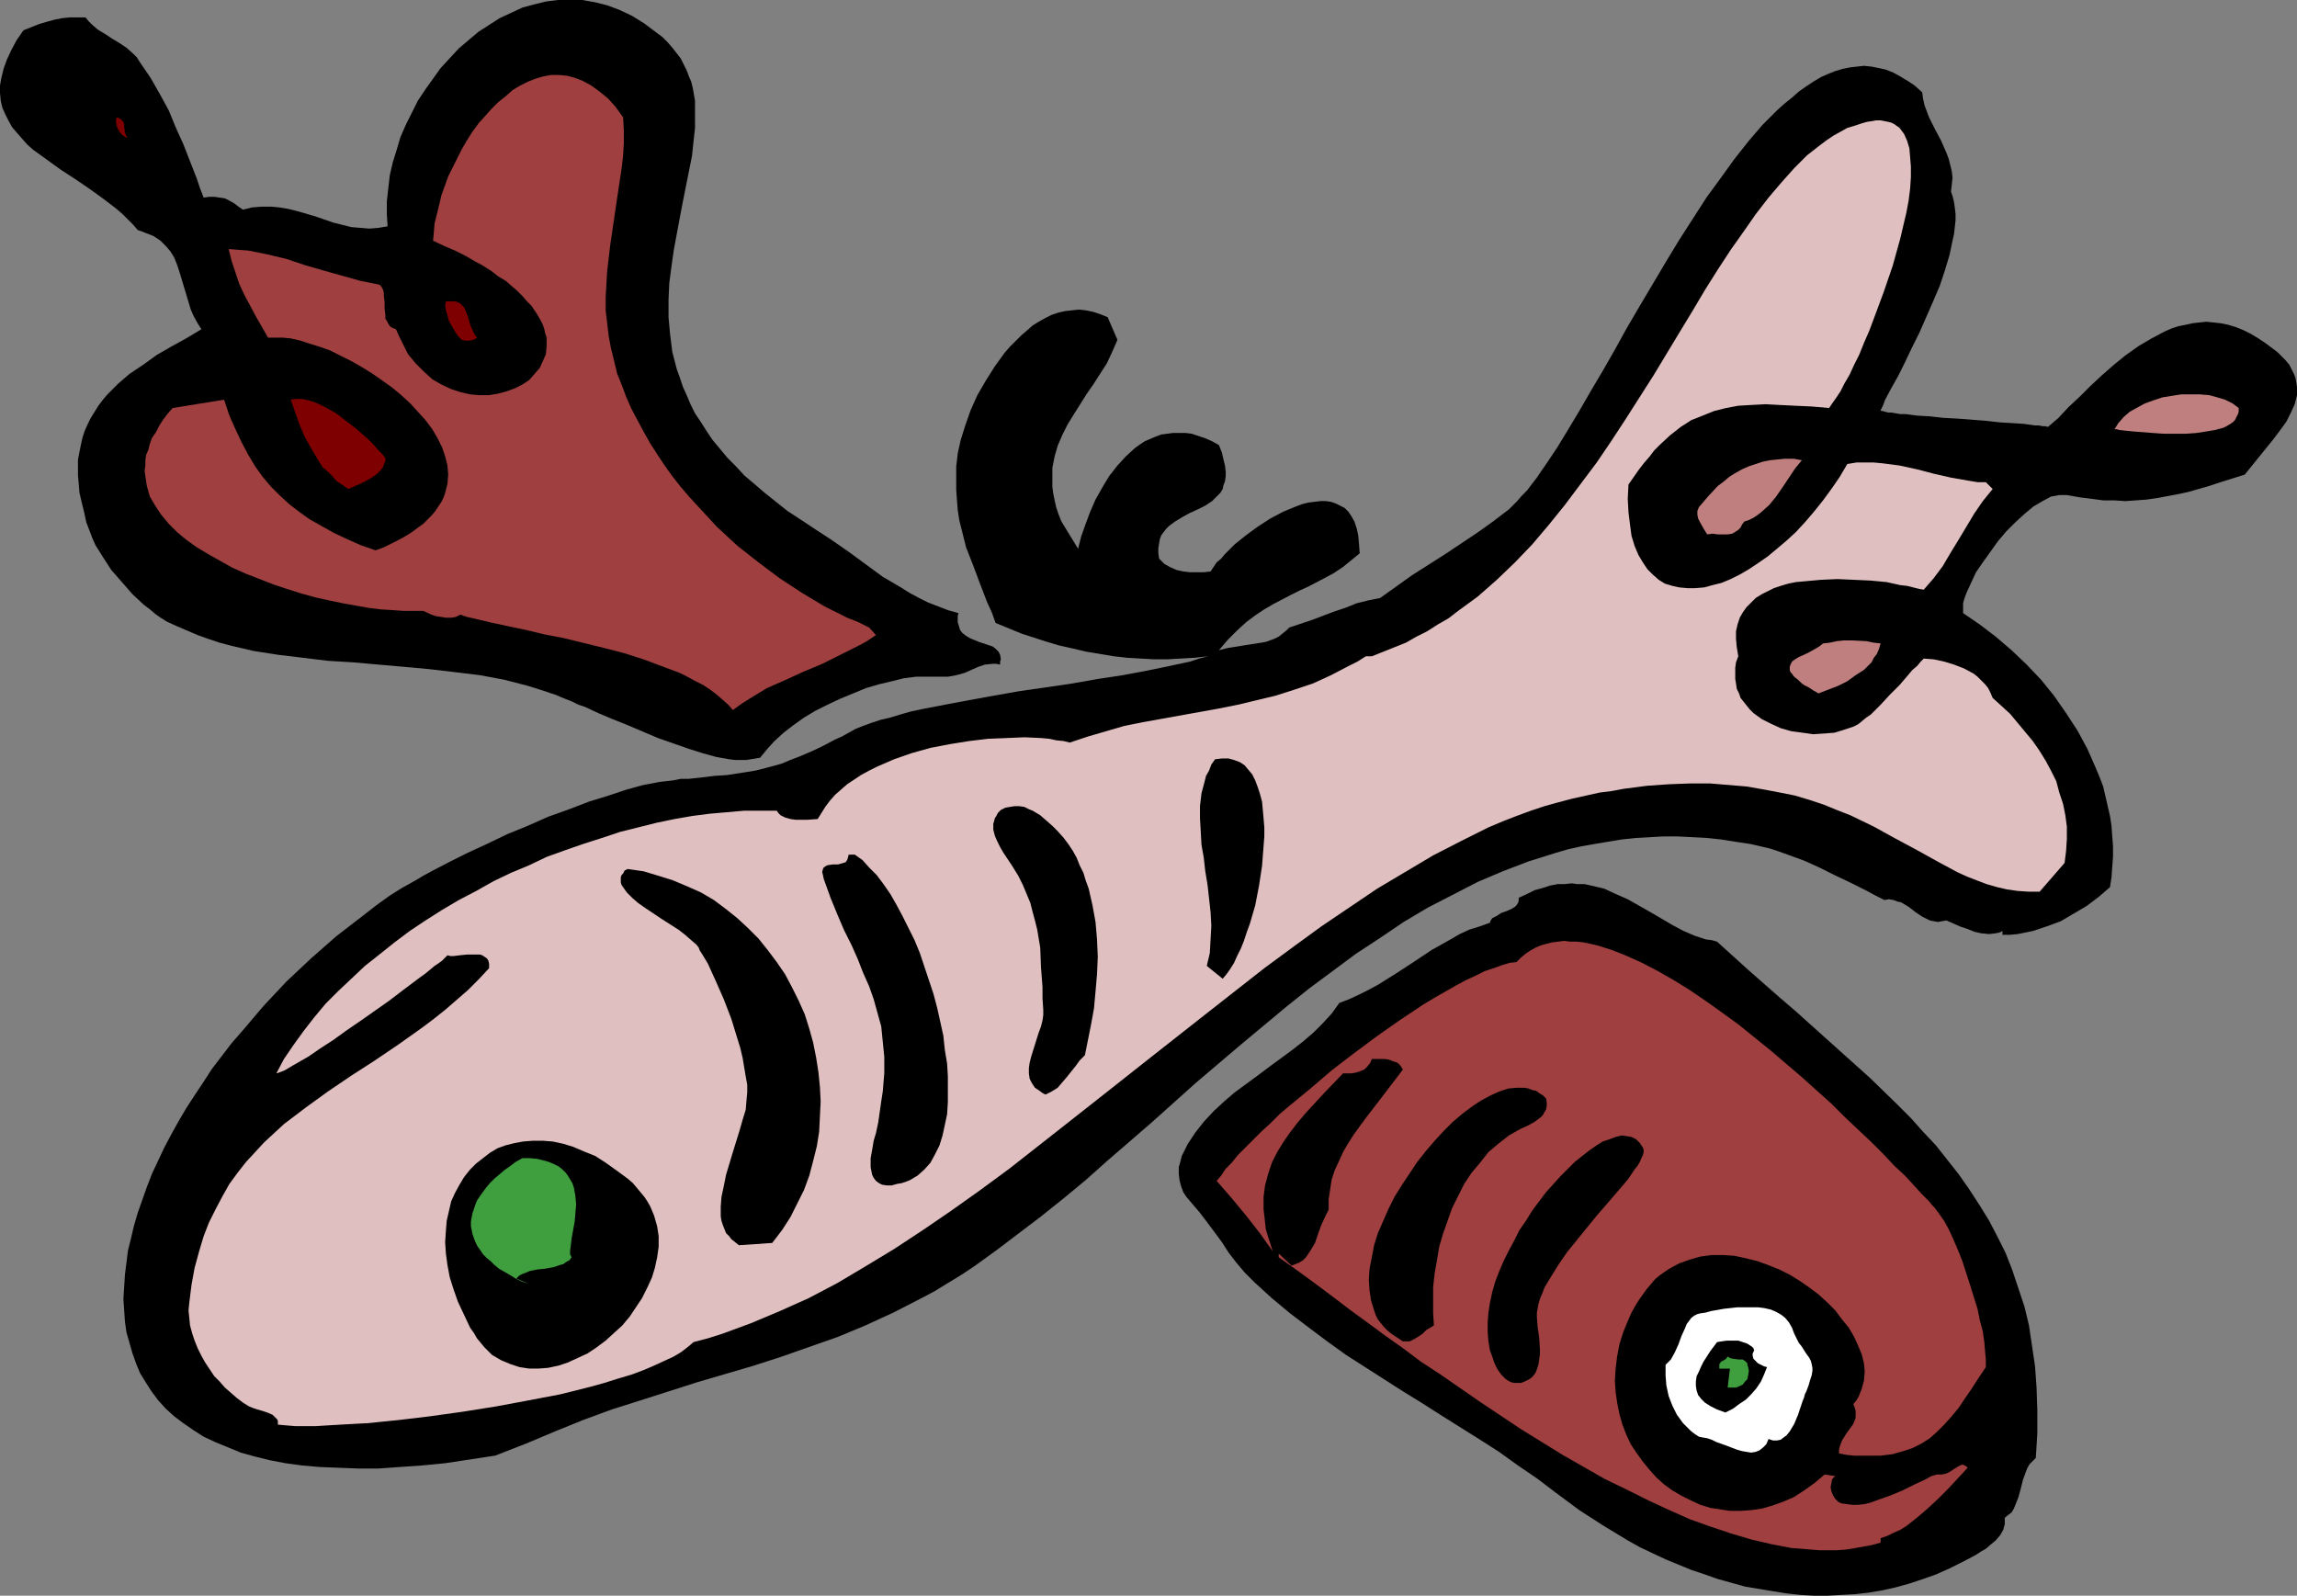
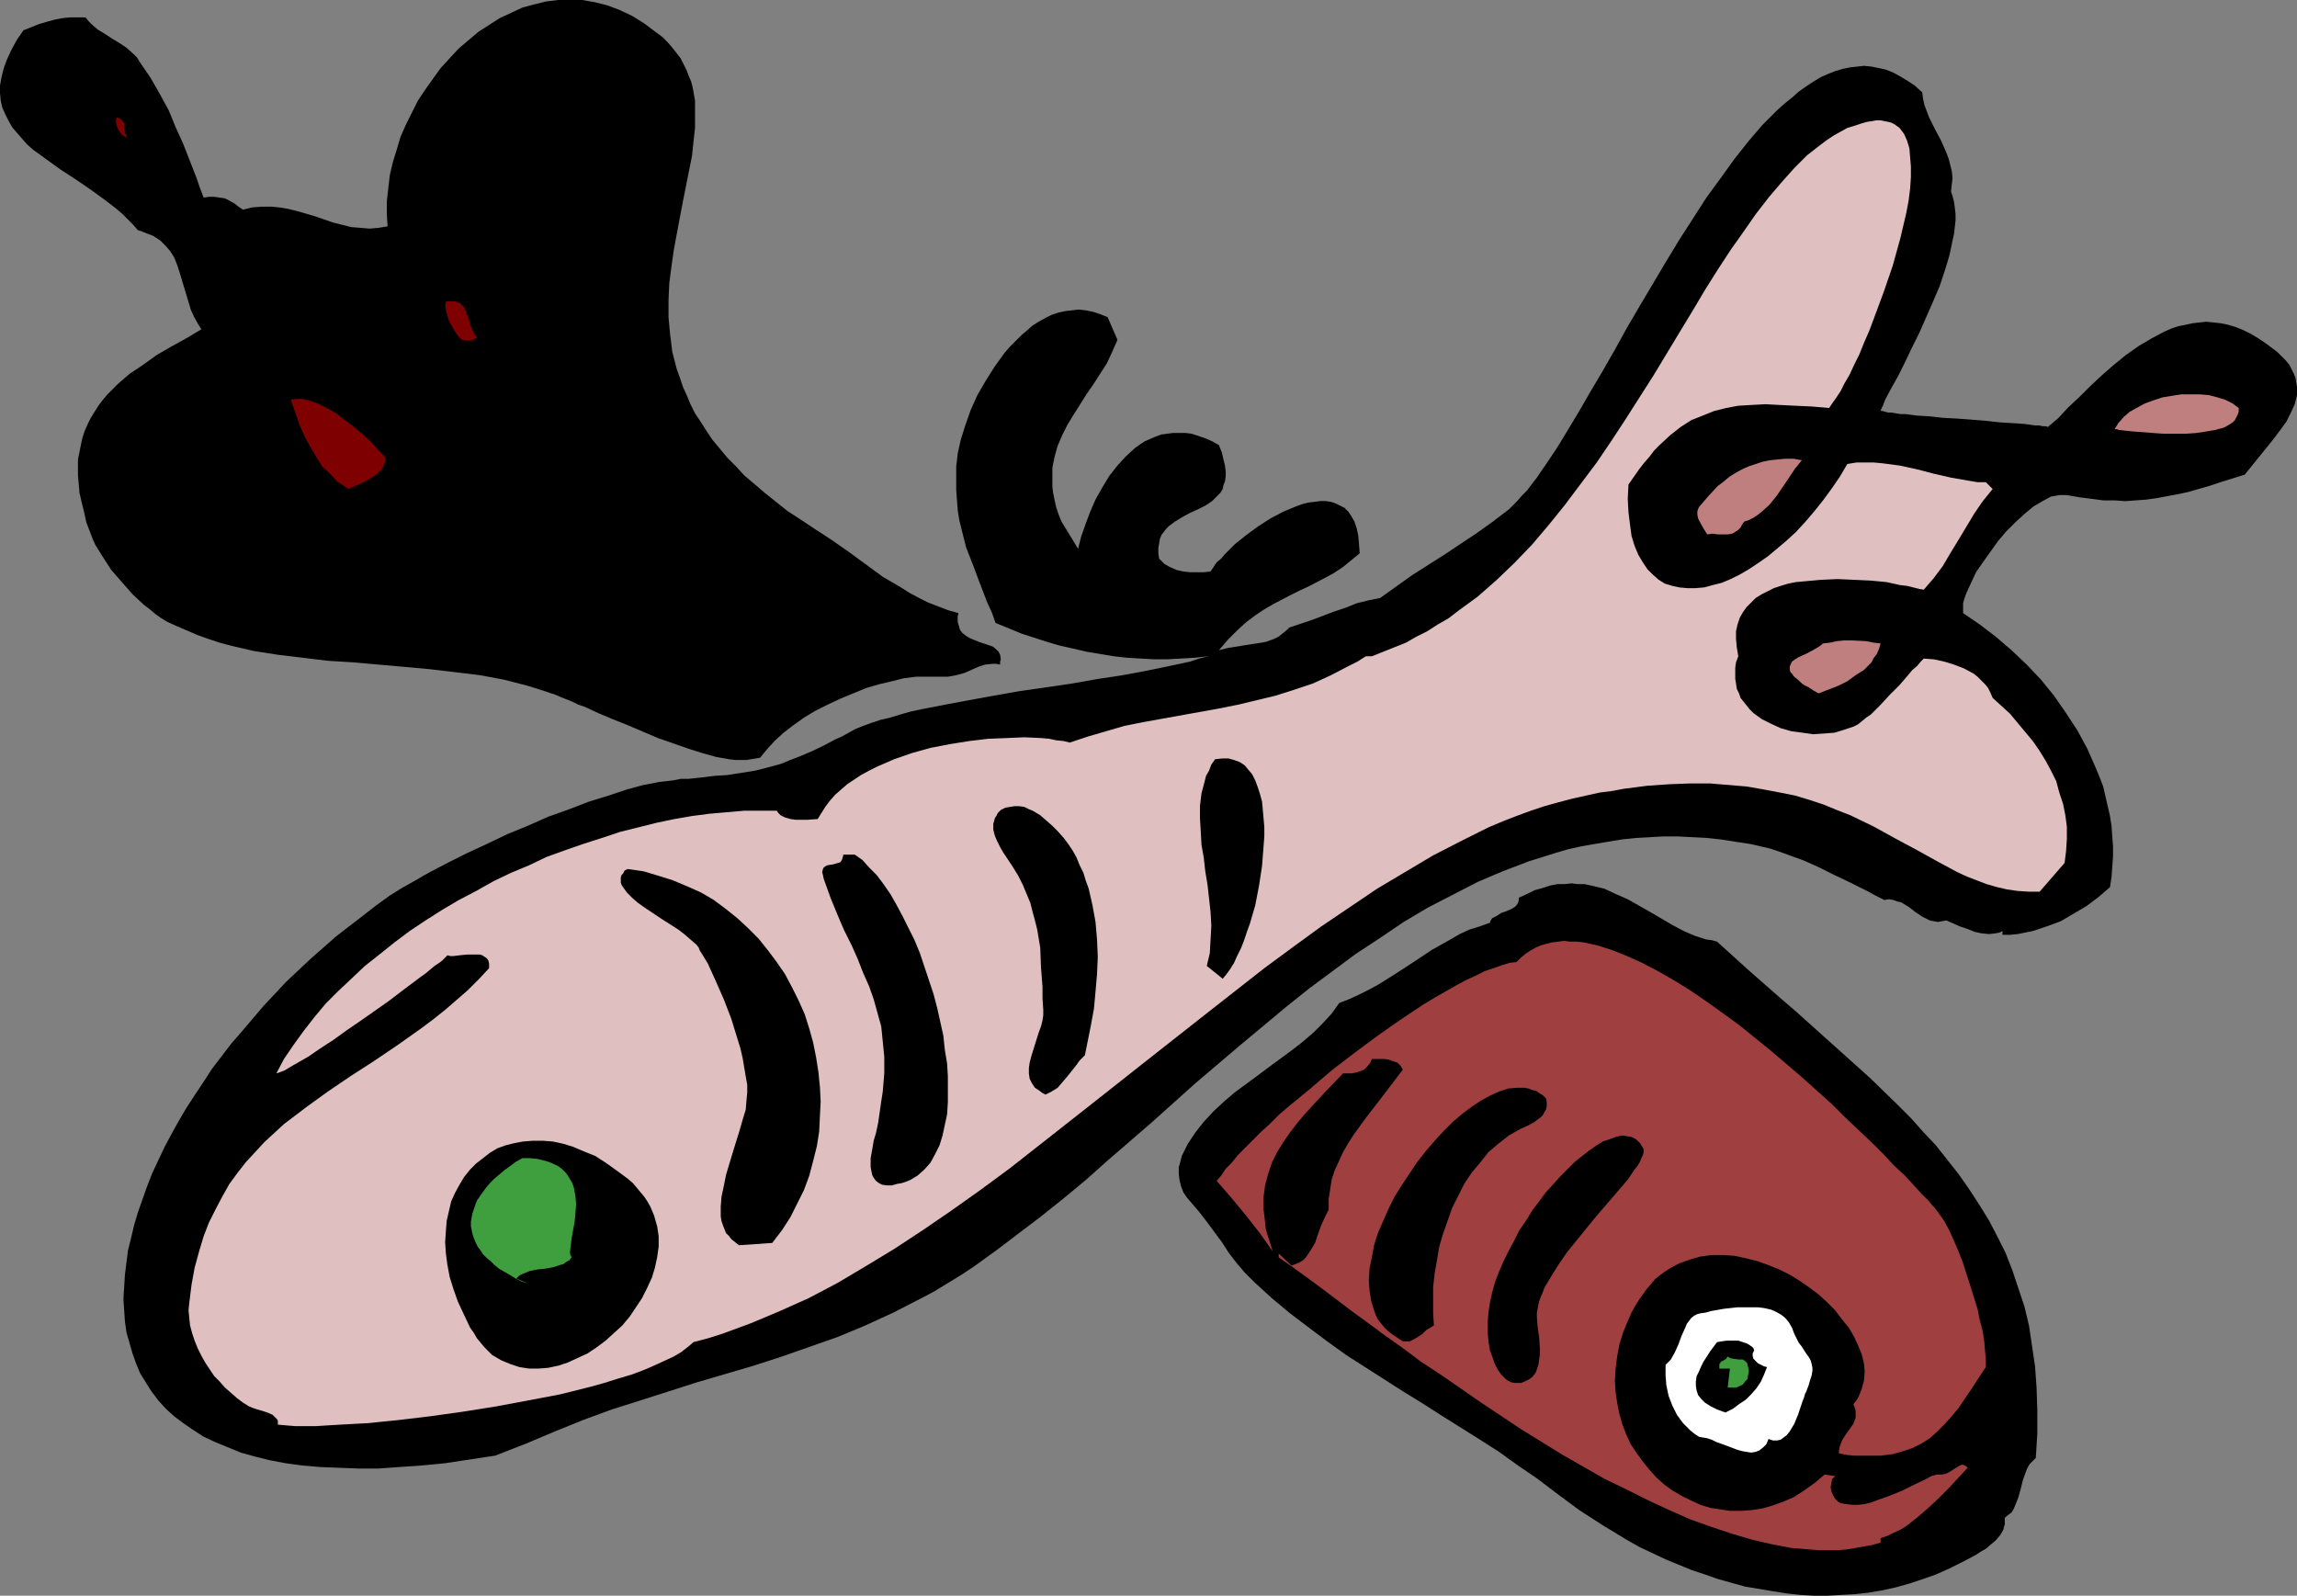
<svg xmlns="http://www.w3.org/2000/svg" xmlns:ns1="http://sodipodi.sourceforge.net/DTD/sodipodi-0.dtd" xmlns:ns2="http://www.inkscape.org/namespaces/inkscape" version="1.0" width="129.724mm" height="90.115mm" id="svg23" ns1:docname="Fish 06.wmf">
  <rect width="100%" height="100%" fill="#808080" stroke="none" />
  <ns1:namedview id="namedview23" pagecolor="#ffffff" bordercolor="#000000" borderopacity="0.25" ns2:showpageshadow="2" ns2:pageopacity="0.0" ns2:pagecheckerboard="0" ns2:deskcolor="#d1d1d1" ns2:document-units="mm" />
  <defs id="defs1">
    <pattern id="WMFhbasepattern" patternUnits="userSpaceOnUse" width="6" height="6" x="0" y="0" />
  </defs>
  <path style="fill:#000000;fill-opacity:1;fill-rule:evenodd;stroke:none" d="m 204.585,130.872 -0.162,0.646 v 0.646 0.646 l 0.162,0.485 0.323,1.131 0.485,0.646 0.808,0.646 0.808,0.485 1.939,0.808 1.939,0.646 0.97,0.323 0.646,0.485 0.646,0.646 0.323,0.646 0.162,0.969 -0.162,0.485 v 0.646 l -0.808,-0.162 h -0.808 l -1.616,0.162 -1.454,0.485 -1.454,0.646 -1.454,0.646 -1.778,0.485 -1.778,0.323 h -1.131 -0.97 -2.262 -2.424 l -2.586,0.323 -2.586,0.646 -2.747,0.646 -2.747,0.808 -2.747,1.131 -2.747,1.131 -2.747,1.293 -2.586,1.293 -2.424,1.454 -2.262,1.616 -2.101,1.616 -1.939,1.777 -1.616,1.777 -1.454,1.777 -0.97,0.162 -0.97,0.162 -0.97,0.162 h -1.131 -1.293 l -1.293,-0.162 -2.747,-0.485 -2.909,-0.808 -3.07,-0.969 -3.232,-1.131 -3.232,-1.131 -6.464,-2.747 -3.232,-1.293 -3.07,-1.293 -2.747,-1.293 -1.454,-0.485 -1.293,-0.646 -2.424,-0.969 -1.131,-0.485 -0.97,-0.323 -2.424,-0.808 -2.586,-0.808 -5.01,-1.293 -5.171,-0.969 -5.333,-0.646 -5.494,-0.646 -5.333,-0.485 -10.989,-0.969 -5.333,-0.323 -5.333,-0.646 -5.333,-0.646 -5.171,-0.808 -4.848,-1.131 -2.424,-0.646 -2.424,-0.808 -2.262,-0.808 -2.262,-0.969 -2.262,-0.969 -2.101,-0.969 -1.293,-0.808 -1.131,-0.808 -1.131,-0.969 -1.293,-0.969 -2.424,-2.262 -2.262,-2.585 -2.262,-2.585 -1.778,-2.747 -0.808,-1.293 -0.808,-1.293 -0.646,-1.454 -0.485,-1.293 -0.808,-2.1 -0.485,-2.262 -0.485,-1.939 -0.485,-2.1 -0.162,-1.939 -0.162,-1.777 v -1.777 -1.616 l 0.323,-1.616 0.323,-1.616 0.323,-1.454 0.485,-1.454 0.646,-1.454 0.646,-1.293 0.808,-1.293 0.808,-1.293 0.97,-1.293 0.97,-1.131 2.262,-2.262 2.424,-2.1 2.909,-1.939 2.909,-2.1 3.07,-1.777 3.232,-1.777 3.232,-1.939 -0.808,-1.293 -0.808,-1.454 -0.646,-1.454 -0.485,-1.616 -0.97,-3.231 -0.97,-3.231 -0.485,-1.454 L 37.168,54.934 36.36,53.641 35.39,52.51 34.259,51.379 32.805,50.41 31.189,49.764 30.381,49.441 29.411,49.117 28.442,47.986 27.31,46.855 26.179,45.724 24.886,44.593 22.139,42.493 19.23,40.393 16.16,38.292 12.928,36.192 10.019,34.091 7.11,31.991 5.818,30.86 4.686,29.567 3.555,28.275 2.586,27.144 1.778,25.69 1.131,24.397 0.485,22.943 0.162,21.489 0,19.873 V 18.257 L 0.323,16.48 0.808,14.541 1.454,12.764 2.424,10.664 3.555,8.563 5.01,6.463 8.242,5.17 9.858,4.686 11.635,4.201 13.251,3.878 14.867,3.716 h 1.778 1.616 l 0.646,0.808 0.646,0.646 1.293,1.131 1.616,0.969 1.454,0.969 1.616,0.969 1.454,0.969 1.454,1.293 0.808,0.808 0.485,0.808 2.424,3.555 1.939,3.393 1.939,3.555 1.454,3.555 1.616,3.555 1.454,3.716 1.454,3.716 0.646,1.939 0.808,2.1 1.131,-0.162 h 1.131 l 1.131,0.162 1.131,0.162 0.97,0.485 1.131,0.646 0.808,0.646 0.97,0.646 1.939,-0.485 2.101,-0.162 h 1.939 l 1.778,0.162 1.939,0.323 1.939,0.485 3.878,1.131 3.717,1.293 1.939,0.485 1.939,0.485 1.939,0.162 1.939,0.162 1.939,-0.162 1.939,-0.323 -0.162,-2.585 v -2.747 l 0.323,-2.908 0.323,-2.747 0.646,-2.747 0.808,-2.585 0.808,-2.747 1.131,-2.585 1.293,-2.585 1.293,-2.585 1.616,-2.424 1.616,-2.262 1.616,-2.262 1.939,-2.1 1.939,-2.1 2.101,-1.777 2.101,-1.777 2.262,-1.454 2.262,-1.454 2.424,-1.131 2.424,-1.131 2.424,-0.646 2.586,-0.646 L 119.099,0 h 2.586 2.586 l 2.747,0.485 2.586,0.646 2.586,0.969 2.747,1.293 2.586,1.616 2.586,1.939 1.293,0.969 1.131,1.131 0.97,1.131 1.778,2.262 0.646,1.293 0.646,1.293 0.485,1.293 0.485,1.131 0.323,1.293 0.485,2.747 v 2.908 2.908 l -0.323,2.908 -0.323,3.07 -0.646,3.231 -0.646,3.231 -0.646,3.231 -0.646,3.393 -1.293,6.948 -0.485,3.393 -0.485,3.716 -0.162,3.555 v 3.716 l 0.323,3.555 0.485,3.878 0.97,3.716 0.646,1.777 0.646,1.939 0.808,1.777 0.808,1.939 0.97,1.939 1.293,1.939 1.131,1.777 1.293,1.939 1.616,1.939 1.616,1.939 1.778,1.777 1.778,1.939 2.101,1.777 2.262,1.939 2.424,1.939 2.424,1.939 2.747,1.777 2.909,1.939 3.717,2.424 3.717,2.585 7.272,5.332 3.878,2.262 1.778,1.131 2.101,1.131 1.939,0.969 2.101,0.808 2.101,0.808 z" id="path1" />
  <path style="fill:#000000;fill-opacity:1;fill-rule:evenodd;stroke:none" d="m 410.302,19.712 0.162,1.293 0.323,1.454 0.97,2.585 1.293,2.585 1.293,2.424 1.131,2.585 0.485,1.293 0.323,1.293 0.323,1.293 0.162,1.454 -0.162,1.454 -0.162,1.454 0.323,0.969 0.323,1.293 0.162,1.131 0.162,1.454 v 1.293 l -0.162,1.454 -0.162,1.454 -0.323,1.454 -0.646,3.07 -0.97,3.231 -1.131,3.393 -1.454,3.393 -2.909,6.624 -1.616,3.231 -1.454,3.07 -1.454,2.908 -1.454,2.585 -1.293,2.424 -0.485,1.293 -0.485,0.969 0.162,0.162 h 0.323 l 0.485,0.162 0.646,0.162 h 0.646 l 0.97,0.162 0.97,0.162 h 1.131 l 2.424,0.323 2.747,0.162 2.909,0.323 3.07,0.162 6.141,0.485 2.909,0.323 2.747,0.162 2.424,0.162 1.131,0.162 1.131,0.162 h 0.808 l 0.808,0.162 h 0.646 l 0.485,0.162 2.262,-1.939 2.101,-2.262 2.424,-2.262 2.262,-2.262 2.424,-2.262 2.586,-2.262 2.586,-2.1 2.747,-1.939 2.747,-1.616 2.747,-1.454 1.454,-0.646 1.454,-0.485 1.616,-0.323 1.454,-0.323 1.454,-0.162 1.454,-0.162 1.616,0.162 1.454,0.162 1.616,0.323 1.616,0.485 1.616,0.646 1.616,0.808 1.616,0.969 1.454,0.969 1.293,0.969 1.293,0.969 0.97,0.969 0.808,0.808 0.808,0.969 0.485,0.969 0.485,0.969 0.323,0.808 0.162,0.969 0.162,0.969 v 0.969 0.808 l -0.485,1.939 -0.808,1.777 -0.97,1.939 -1.293,1.777 -1.454,1.939 -6.141,7.594 -2.586,0.808 -2.586,0.808 -2.424,0.808 -2.262,0.646 -2.262,0.646 -2.262,0.485 -4.363,0.808 -2.262,0.323 -2.262,0.162 -2.262,0.162 -2.262,-0.162 h -2.424 l -2.424,-0.323 -2.586,-0.323 -2.747,-0.485 h -0.808 -0.808 l -0.808,0.162 -0.97,0.162 -1.778,0.969 -1.939,1.131 -1.939,1.616 -1.939,1.777 -1.939,1.939 -1.778,2.1 -1.616,2.262 -1.616,2.262 -1.454,2.1 -0.97,2.1 -0.97,2.1 -0.323,0.808 -0.323,0.969 -0.162,0.646 v 0.808 0.646 0.646 l 3.555,2.424 3.394,2.585 3.394,2.908 3.232,3.07 3.07,3.231 2.747,3.393 2.586,3.716 2.424,3.716 2.101,3.878 1.778,4.039 0.808,1.939 0.808,2.1 0.485,2.1 0.485,2.1 0.485,2.1 0.323,2.1 0.162,2.262 0.162,2.1 v 2.262 l -0.162,2.1 -0.162,2.262 -0.323,2.1 -2.424,2.1 -2.586,1.939 -2.747,1.616 -2.747,1.616 -3.07,1.131 -2.909,0.969 -1.616,0.323 -1.616,0.323 -1.616,0.162 h -1.616 v -0.808 l -0.646,0.323 -0.808,0.162 -1.454,0.162 -1.616,-0.162 -1.454,-0.323 -1.616,-0.646 -1.454,-0.485 -1.454,-0.646 -1.454,-0.646 -0.97,0.162 -0.808,0.162 -0.97,-0.162 -0.808,-0.162 -1.616,-0.808 -1.454,-0.969 -1.454,-1.131 -1.616,-0.969 -0.808,-0.162 -0.808,-0.323 -0.97,-0.162 -0.97,0.162 -1.939,-0.969 -1.778,-0.969 -3.555,-1.777 -3.394,-1.616 -3.232,-1.616 -3.232,-1.454 -3.555,-1.293 -1.778,-0.646 -1.939,-0.646 -2.101,-0.485 -2.101,-0.485 -3.232,-0.485 -3.07,-0.485 -3.07,-0.323 -3.07,-0.162 -3.07,-0.162 h -3.07 l -2.909,0.162 -2.909,0.162 -3.07,0.323 -2.909,0.485 -2.909,0.485 -2.747,0.485 -2.909,0.646 -2.747,0.808 -5.656,1.777 -5.494,2.1 -5.333,2.262 -5.333,2.747 -5.333,2.747 -5.171,3.07 -5.01,3.393 -5.171,3.393 -5.01,3.716 -5.01,3.716 -4.848,3.878 -4.848,4.039 -4.848,4.039 -9.696,8.24 -4.686,4.201 -4.686,4.201 -9.534,8.24 -4.525,4.039 -4.686,3.878 -4.848,3.878 -4.686,3.555 -4.686,3.555 -4.686,3.393 -2.909,1.939 -2.909,1.777 -2.909,1.777 -2.747,1.454 -5.979,3.07 -5.979,2.747 -5.818,2.424 -5.979,2.1 -5.979,2.1 -5.979,1.939 -12.12,3.555 -12.12,3.878 -6.141,1.939 -6.141,2.262 -5.979,2.424 -6.141,2.585 -6.626,2.585 -5.333,0.808 -5.333,0.808 -5.01,0.485 -4.686,0.323 -4.525,0.323 h -4.363 l -4.202,-0.162 -4.04,-0.162 -3.717,-0.323 -3.555,-0.485 -3.394,-0.646 -3.232,-0.808 -2.909,-0.808 -2.747,-1.131 -2.747,-1.131 -2.424,-1.131 -2.262,-1.454 -2.101,-1.454 -1.939,-1.454 -1.778,-1.616 -1.616,-1.777 -1.454,-1.939 -1.131,-1.777 -1.293,-2.1 -0.808,-1.939 -0.808,-2.262 -0.646,-2.262 -0.646,-2.262 -0.323,-2.262 -0.162,-2.424 -0.162,-2.424 0.162,-2.585 0.162,-2.585 0.323,-2.585 0.323,-2.585 0.646,-2.585 0.646,-2.747 0.808,-2.747 0.97,-2.747 0.97,-2.747 1.131,-2.908 1.293,-2.747 1.293,-2.747 1.454,-2.747 1.616,-2.908 1.616,-2.747 1.778,-2.747 1.939,-2.908 1.778,-2.747 2.101,-2.747 2.101,-2.747 2.262,-2.585 4.525,-5.332 4.848,-5.17 5.333,-5.009 5.333,-4.686 5.656,-4.362 2.909,-2.262 2.909,-2.1 1.293,-0.808 1.293,-0.808 1.454,-0.808 1.454,-0.808 1.616,-0.969 1.778,-0.969 3.717,-1.939 3.878,-1.939 4.202,-1.939 4.363,-2.1 4.363,-1.777 4.363,-1.939 4.525,-1.616 4.202,-1.616 4.202,-1.293 3.878,-1.293 1.778,-0.485 1.778,-0.485 1.778,-0.323 1.616,-0.323 1.454,-0.162 1.454,-0.162 1.616,-0.323 h 1.616 l 3.07,-0.323 2.586,-0.323 2.586,-0.162 2.101,-0.323 2.101,-0.323 1.939,-0.323 1.939,-0.485 3.555,-0.969 1.939,-0.808 2.101,-0.808 2.262,-0.969 2.424,-1.131 2.747,-1.454 1.454,-0.646 1.454,-0.808 1.454,-0.808 1.616,-0.646 1.778,-0.646 1.939,-0.646 2.101,-0.485 2.101,-0.646 2.262,-0.646 2.262,-0.485 5.01,-0.969 5.171,-0.969 5.333,-0.969 5.494,-0.969 5.656,-0.808 5.494,-0.808 5.494,-0.969 5.333,-0.808 5.171,-0.969 4.686,-0.969 2.262,-0.485 2.262,-0.485 1.939,-0.646 1.939,-0.485 -2.909,0.323 -2.909,0.162 -2.909,0.162 h -2.909 l -2.909,-0.162 -2.747,-0.162 -2.909,-0.323 -2.909,-0.485 -2.909,-0.485 -2.747,-0.646 -2.909,-0.646 -2.747,-0.808 -5.494,-1.777 -2.747,-1.131 -2.747,-1.131 -0.808,-2.262 -0.97,-2.1 -1.616,-4.201 -1.454,-3.878 -1.454,-3.716 -0.97,-3.878 -0.485,-1.939 -0.323,-2.1 -0.162,-2.1 -0.162,-2.262 v -2.424 -2.585 l 0.162,-1.293 0.162,-1.454 0.646,-2.908 0.97,-3.07 1.131,-3.231 1.454,-3.231 1.778,-3.07 1.939,-3.07 2.101,-2.908 1.131,-1.293 1.131,-1.131 1.293,-1.293 1.131,-0.969 1.293,-1.131 1.293,-0.808 1.454,-0.808 1.293,-0.646 1.454,-0.485 1.454,-0.323 1.454,-0.162 1.454,-0.162 1.454,0.162 1.616,0.323 1.454,0.485 1.616,0.646 2.101,4.847 -1.131,2.585 -1.131,2.424 -1.454,2.262 -1.454,2.262 -1.454,2.1 -2.747,4.362 -1.293,2.1 -1.131,2.262 -0.97,2.262 -0.646,2.262 -0.485,2.424 v 1.293 1.293 1.454 l 0.162,1.293 0.323,1.616 0.323,1.454 0.485,1.454 0.646,1.616 3.555,5.817 0.646,-2.585 0.97,-2.747 0.97,-2.585 1.131,-2.585 1.454,-2.585 1.454,-2.424 1.778,-2.262 1.778,-1.939 1.939,-1.777 1.131,-0.808 0.97,-0.646 1.131,-0.485 1.131,-0.485 1.293,-0.485 1.293,-0.162 1.131,-0.162 h 1.293 1.454 l 1.293,0.162 1.454,0.485 1.454,0.485 1.454,0.646 1.454,0.808 0.646,1.616 0.323,1.454 0.323,1.293 0.162,1.293 v 0.969 l -0.162,1.131 -0.323,0.808 -0.162,0.808 -0.485,0.808 -0.646,0.646 -1.131,1.131 -1.454,0.969 -1.616,0.808 -1.778,0.808 -1.454,0.808 -1.616,0.969 -1.293,0.969 -0.646,0.646 -0.485,0.646 -0.485,0.646 -0.323,0.808 -0.162,0.969 -0.162,0.969 v 1.131 l 0.162,1.131 1.131,1.131 1.131,0.646 1.454,0.646 1.454,0.323 1.454,0.162 h 1.454 1.454 l 1.454,-0.162 0.646,-0.969 0.646,-0.969 0.97,-0.808 0.808,-0.969 2.101,-2.1 2.424,-1.939 2.424,-1.777 2.747,-1.777 2.747,-1.454 2.747,-1.131 1.293,-0.485 1.293,-0.323 1.293,-0.162 1.293,-0.162 h 1.131 l 1.131,0.162 0.97,0.323 0.97,0.485 0.97,0.485 0.808,0.808 0.646,0.969 0.646,1.131 0.485,1.454 0.323,1.454 0.162,1.777 0.162,2.1 -1.778,1.454 -1.778,1.454 -1.939,1.293 -1.778,0.969 -3.717,1.939 -1.778,0.808 -1.939,0.969 -3.717,1.939 -1.939,1.131 -1.939,1.293 -1.939,1.454 -1.939,1.777 -1.939,1.939 -1.939,2.262 1.939,-0.485 4.04,-0.646 2.101,-0.323 1.939,-0.323 1.778,-0.646 0.97,-0.485 0.808,-0.646 0.808,-0.646 0.646,-0.646 2.424,-0.808 2.424,-0.808 4.686,-1.777 2.424,-0.808 2.424,-0.969 2.586,-0.646 2.424,-0.485 3.394,-2.424 3.394,-2.424 3.555,-2.262 3.555,-2.262 6.787,-4.524 3.394,-2.424 3.394,-2.585 0.808,-0.808 0.97,-0.969 0.97,-1.131 1.131,-1.131 0.97,-1.293 1.131,-1.454 0.97,-1.454 1.131,-1.616 2.262,-3.393 2.262,-3.716 2.424,-4.039 2.424,-4.201 2.586,-4.362 2.586,-4.524 2.586,-4.686 2.747,-4.686 5.656,-9.533 2.747,-4.524 2.909,-4.524 2.909,-4.524 3.07,-4.201 2.909,-4.039 3.07,-3.878 2.909,-3.393 3.07,-3.07 1.616,-1.454 1.616,-1.293 1.454,-1.293 1.616,-1.131 1.454,-0.969 1.616,-0.969 1.454,-0.646 1.616,-0.646 1.616,-0.485 1.616,-0.323 1.454,-0.162 1.454,-0.162 1.616,0.162 1.616,0.323 1.454,0.323 1.616,0.646 1.454,0.808 1.616,0.969 1.454,0.969 z" id="path2" />
-   <path style="fill:#9f3f3f;fill-opacity:1;fill-rule:evenodd;stroke:none" d="m 132.997,25.043 0.162,2.747 v 2.747 l -0.162,2.747 -0.323,2.747 -0.808,5.332 -1.616,10.987 -0.646,5.493 -0.162,2.747 -0.162,2.747 v 2.908 l 0.323,2.747 0.323,2.747 0.485,2.585 0.646,2.585 0.646,2.747 0.97,2.424 0.97,2.585 1.131,2.585 1.293,2.424 1.293,2.424 1.454,2.585 1.454,2.262 1.616,2.424 1.616,2.262 1.778,2.262 1.939,2.262 1.939,2.1 3.878,4.201 4.363,4.039 4.525,3.555 4.525,3.393 4.686,3.07 4.848,2.908 4.848,2.424 2.424,0.969 2.262,1.131 1.454,1.616 -1.939,1.293 -1.778,0.969 -3.878,1.939 -3.878,1.939 -3.878,1.616 -3.878,1.777 -4.04,1.777 -3.717,2.262 -1.778,1.131 -1.778,1.293 -0.97,-1.131 -1.293,-1.131 -1.293,-1.131 -1.293,-0.969 -1.454,-0.969 -1.616,-0.808 -1.778,-0.969 -1.616,-0.808 -3.878,-1.454 -3.878,-1.454 -4.04,-1.293 -4.363,-1.131 -8.565,-2.1 -4.202,-0.808 -4.04,-0.969 -3.878,-0.808 -3.717,-0.808 -3.394,-0.808 -1.454,-0.323 -1.454,-0.485 -0.97,0.485 -0.97,0.162 h -1.131 l -0.97,-0.162 -1.131,-0.162 -0.97,-0.323 -1.778,-0.808 H 88.234 86.133 l -2.262,-0.162 -2.586,-0.162 -2.586,-0.323 -2.747,-0.485 -2.747,-0.485 -3.07,-0.646 -2.909,-0.646 -2.909,-0.808 -3.07,-0.969 -2.909,-0.969 -2.909,-1.131 -2.909,-1.131 -2.909,-1.293 -2.586,-1.454 -2.586,-1.454 -2.424,-1.454 -2.262,-1.616 -1.939,-1.616 -1.778,-1.777 -1.616,-1.939 -1.293,-1.939 -1.131,-1.939 -0.646,-2.262 -0.162,-0.969 -0.162,-1.131 -0.162,-1.131 0.162,-1.131 v -1.131 l 0.162,-1.131 0.485,-1.131 0.323,-1.293 0.485,-1.293 0.808,-1.131 0.646,-1.293 0.808,-1.293 0.97,-1.293 1.131,-1.293 10.989,-1.777 1.131,3.393 1.293,2.908 1.293,2.747 1.454,2.747 1.454,2.424 1.616,2.262 1.778,2.1 1.778,1.777 2.101,1.939 2.101,1.616 2.262,1.616 2.586,1.454 2.586,1.454 2.747,1.293 2.909,1.293 3.232,1.131 1.778,-0.646 1.616,-0.808 1.616,-0.808 1.454,-0.808 1.293,-0.808 1.293,-0.969 1.131,-0.808 0.97,-0.969 0.808,-0.808 0.808,-0.969 0.646,-0.969 0.646,-0.969 0.485,-0.969 0.323,-0.969 0.485,-1.939 0.162,-1.939 -0.162,-1.939 -0.485,-1.939 -0.646,-1.939 L 93.405,93.549 92.273,91.611 90.819,89.672 89.203,87.894 87.587,86.117 85.648,84.34 83.709,82.724 81.446,81.108 79.346,79.654 77.245,78.362 74.982,77.069 72.72,75.938 70.458,74.807 68.195,73.999 66.094,73.353 64.155,72.707 62.054,72.222 60.277,72.061 h -1.616 -1.454 l -2.586,-4.524 -2.424,-4.524 -1.131,-2.424 -0.808,-2.424 -0.808,-2.424 -0.646,-2.585 2.101,0.162 2.101,0.162 4.04,0.808 4.04,0.969 3.878,1.293 3.878,1.131 4.04,1.131 4.04,1.131 4.04,0.808 0.485,0.485 0.323,0.646 0.162,0.646 v 0.646 l 0.162,1.293 v 1.454 l 0.162,1.293 v 0.808 l 0.323,0.485 0.323,0.646 0.323,0.485 0.485,0.323 0.808,0.323 0.646,1.454 0.646,1.293 0.646,1.293 0.646,1.293 1.616,1.939 1.778,1.777 1.778,1.616 1.939,1.131 2.101,0.969 1.939,0.646 2.101,0.485 1.939,0.162 h 2.101 l 1.939,-0.323 1.778,-0.485 1.778,-0.646 1.616,-0.808 1.454,-0.969 1.131,-1.293 1.131,-1.293 0.646,-1.454 0.646,-1.454 0.162,-1.777 v -0.808 -0.969 l -0.323,-0.969 -0.162,-0.808 -0.323,-0.969 -0.485,-0.969 -0.646,-1.131 -0.646,-0.969 -0.646,-0.969 -0.97,-0.969 -0.97,-1.131 -1.131,-1.131 -1.131,-0.969 -1.293,-1.131 -1.616,-0.969 -1.454,-1.131 -1.778,-1.131 -1.778,-0.969 -1.939,-1.131 -2.262,-1.131 -2.262,-0.969 -2.424,-1.131 0.162,-1.777 0.162,-1.939 0.485,-1.939 0.485,-1.939 0.485,-2.1 1.454,-4.039 0.97,-1.939 0.97,-1.939 0.97,-1.939 1.131,-1.939 1.131,-1.777 1.293,-1.777 1.454,-1.616 1.293,-1.454 1.454,-1.454 1.616,-1.293 1.454,-1.293 1.616,-0.969 1.616,-0.808 1.616,-0.646 1.616,-0.485 1.778,-0.323 h 1.616 l 1.778,0.162 1.778,0.485 1.616,0.646 1.778,0.969 1.778,1.293 1.778,1.454 1.616,1.777 z" id="path3" />
  <path style="fill:#7f0000;fill-opacity:1;fill-rule:evenodd;stroke:none" d="M 27.149,29.406 H 26.987 l -0.485,-0.323 -0.485,-0.323 -0.485,-0.646 -0.323,-0.485 -0.323,-0.808 -0.162,-0.969 0.162,-0.808 0.485,0.162 0.323,0.162 0.485,0.485 0.323,0.485 v 0.646 l 0.162,1.293 0.162,0.485 z" id="path4" />
  <path style="fill:#dfbfbf;fill-opacity:1;fill-rule:evenodd;stroke:none" d="m 390.425,87.087 -3.717,-0.323 -3.555,-0.162 -3.232,-0.162 -3.07,-0.162 -3.07,0.162 -2.747,0.162 -2.586,0.485 -2.586,0.646 -2.424,0.969 -2.424,0.969 -2.262,1.454 -2.262,1.777 -2.262,2.1 -1.131,1.131 -0.97,1.293 -1.131,1.293 -1.131,1.454 -1.131,1.616 -1.131,1.616 -0.162,3.07 0.162,2.908 0.323,2.585 0.323,2.424 0.646,2.1 0.808,1.939 0.97,1.616 0.97,1.454 1.131,1.131 1.293,1.131 1.293,0.808 1.616,0.485 1.454,0.323 1.778,0.162 h 1.616 l 1.939,-0.162 1.778,-0.485 1.939,-0.485 1.939,-0.808 1.939,-0.969 1.939,-1.131 1.939,-1.293 2.101,-1.454 1.939,-1.616 2.101,-1.777 1.939,-1.777 1.939,-2.1 1.939,-2.262 1.939,-2.424 1.778,-2.424 1.778,-2.585 1.616,-2.747 1.939,-0.323 h 1.939 1.778 l 1.778,0.162 3.717,0.485 3.717,0.808 3.717,0.969 3.555,0.808 3.717,0.646 1.939,0.323 h 1.778 l 1.454,1.454 -2.101,2.585 -1.778,2.585 -3.394,5.655 -1.778,2.908 -1.616,2.747 -1.939,2.585 -2.101,2.424 -0.97,-0.162 -1.293,-0.323 -1.293,-0.323 -1.454,-0.162 -2.909,-0.646 -3.394,-0.323 -3.555,-0.162 -3.555,-0.162 -3.555,0.162 -3.555,0.323 -1.778,0.162 -1.616,0.323 -1.616,0.485 -1.454,0.485 -1.293,0.646 -1.293,0.646 -1.293,0.808 -0.97,0.969 -0.97,0.969 -0.808,1.131 -0.646,1.131 -0.485,1.454 -0.323,1.454 v 1.616 l 0.162,1.777 0.323,1.939 -0.485,1.293 -0.162,1.131 v 1.293 1.131 l 0.162,0.969 0.162,1.131 0.485,0.969 0.323,0.969 0.646,0.808 1.293,1.616 0.808,0.808 1.778,1.293 1.939,0.969 2.101,0.969 2.262,0.646 2.424,0.323 2.262,0.323 2.262,-0.162 2.262,-0.162 2.101,-0.646 1.939,-0.646 0.97,-0.485 0.808,-0.646 0.97,-0.808 0.97,-0.646 2.101,-2.1 1.939,-2.1 2.101,-2.1 1.939,-2.262 0.808,-0.969 0.97,-0.808 0.808,-0.969 0.646,-0.646 2.101,0.162 2.262,0.485 2.101,0.646 2.101,0.808 2.101,1.131 0.808,0.646 0.808,0.808 0.808,0.808 0.646,0.808 0.485,0.969 0.485,1.131 1.778,1.616 1.939,1.777 1.616,1.939 1.616,1.939 1.616,1.939 1.454,2.1 1.293,2.1 1.131,2.1 1.131,2.262 0.646,2.424 0.808,2.424 0.485,2.424 0.323,2.424 v 2.585 l -0.162,2.585 -0.323,2.585 -5.333,6.14 h -2.262 l -2.424,-0.162 -2.262,-0.323 -2.101,-0.485 -2.262,-0.646 -2.101,-0.808 -2.101,-0.808 -2.101,-0.969 -4.202,-2.262 -4.363,-2.424 -4.525,-2.424 -4.686,-2.585 -5.01,-2.424 -2.909,-1.131 -2.747,-1.131 -2.909,-0.969 -3.232,-0.969 -3.232,-0.646 -3.394,-0.646 -3.717,-0.646 -3.878,-0.323 -3.878,-0.323 h -4.363 l -4.363,0.162 -4.686,0.323 -5.01,0.646 -2.586,0.485 -2.586,0.323 -2.909,0.646 -2.909,0.646 -3.07,0.808 -2.909,0.808 -2.909,0.969 -3.07,1.131 -2.909,1.131 -3.07,1.293 -5.818,2.908 -5.979,3.07 -5.979,3.555 -5.979,3.555 -5.979,4.039 -5.979,4.039 -5.979,4.362 -6.141,4.524 -5.979,4.686 -5.979,4.686 -12.12,9.533 -12.282,9.694 -12.12,9.533 -5.979,4.686 -6.141,4.524 -6.141,4.362 -6.141,4.201 -6.141,4.039 -6.141,3.716 -5.979,3.555 -6.141,3.231 -6.141,2.747 -6.141,2.585 -3.07,1.131 -3.07,1.131 -3.07,0.969 -3.07,0.808 -1.131,0.969 -1.454,1.131 -1.616,0.969 -2.101,0.969 -2.101,0.969 -2.262,0.969 -2.586,0.969 -2.747,0.808 -3.07,0.969 -2.909,0.808 -3.232,0.808 -3.232,0.808 -6.787,1.293 -6.949,1.293 -7.11,1.131 -6.949,0.969 -6.787,0.808 -3.232,0.323 -3.07,0.323 -3.07,0.162 -2.909,0.162 -2.747,0.162 -2.586,0.162 h -4.363 l -1.939,-0.162 -1.778,-0.162 v -0.323 -0.485 l -0.162,-0.323 -0.323,-0.323 -0.646,-0.646 -1.131,-0.485 -0.97,-0.323 -1.131,-0.323 -0.97,-0.323 -0.808,-0.323 -1.293,-0.808 -1.293,-0.969 -1.293,-1.131 -1.293,-1.131 -1.131,-1.293 -1.131,-1.131 -0.97,-1.454 -0.97,-1.454 -0.808,-1.454 -0.808,-1.616 -0.646,-1.616 -0.485,-1.454 -0.485,-1.777 -0.162,-1.616 -0.162,-1.616 0.162,-1.616 0.485,-3.878 0.646,-3.555 0.97,-3.555 0.97,-3.231 1.131,-2.908 1.454,-2.908 1.454,-2.747 1.454,-2.585 1.778,-2.424 1.778,-2.262 1.939,-2.1 1.939,-2.1 2.101,-1.939 2.101,-1.939 4.686,-3.555 4.686,-3.393 5.01,-3.393 5.01,-3.231 5.01,-3.393 5.01,-3.555 2.586,-1.939 2.424,-1.939 2.424,-2.1 2.424,-2.1 2.262,-2.262 2.262,-2.424 v -0.969 l -0.162,-0.646 -0.323,-0.485 -0.485,-0.323 -0.485,-0.323 -0.485,-0.162 h -1.293 -1.454 l -1.616,0.162 -1.293,0.162 h -0.646 l -0.646,-0.162 -0.485,0.485 -0.646,0.646 -0.646,0.485 -0.97,0.646 -0.97,0.808 -0.97,0.808 -1.131,0.808 -1.293,0.969 -2.586,1.939 -2.747,2.1 -5.979,4.201 -3.07,2.1 -2.909,2.1 -2.747,1.777 -2.586,1.777 -1.131,0.646 -1.131,0.646 -1.131,0.646 -0.808,0.485 -0.808,0.485 -0.808,0.323 -0.485,0.162 -0.485,0.162 1.616,-3.07 2.101,-3.07 2.101,-2.908 2.262,-2.908 2.424,-2.908 2.747,-2.747 2.747,-2.585 2.909,-2.747 3.07,-2.424 3.232,-2.585 3.232,-2.424 3.394,-2.262 3.555,-2.262 3.555,-2.1 3.717,-1.939 3.717,-2.1 3.717,-1.777 3.878,-1.616 3.717,-1.777 4.04,-1.454 3.717,-1.293 4.04,-1.293 3.878,-1.293 3.878,-0.969 3.878,-0.969 3.878,-0.808 3.717,-0.646 3.717,-0.485 3.717,-0.323 3.717,-0.323 h 3.555 3.394 l 0.323,0.485 0.485,0.485 0.97,0.485 1.131,0.323 1.131,0.162 h 2.424 l 2.262,-0.162 0.808,-1.293 0.808,-1.293 0.97,-1.293 1.131,-1.293 1.293,-1.131 1.293,-1.131 1.454,-0.969 1.454,-0.969 1.778,-0.969 1.616,-0.808 3.717,-1.616 3.717,-1.293 4.04,-1.131 4.202,-0.808 4.04,-0.646 4.04,-0.485 4.04,-0.162 3.717,-0.162 3.555,0.162 1.778,0.162 1.454,0.323 1.616,0.162 1.293,0.323 3.878,-1.293 3.878,-1.131 3.878,-1.131 4.04,-0.808 8.08,-1.454 8.08,-1.454 4.04,-0.808 4.04,-0.969 4.04,-0.969 4.04,-1.293 3.878,-1.293 3.878,-1.777 3.717,-1.939 1.939,-0.969 1.778,-1.131 h 1.293 l 2.424,-0.969 2.424,-0.969 2.424,-0.969 2.262,-1.293 2.262,-1.131 2.262,-1.454 2.262,-1.293 2.101,-1.616 4.202,-3.07 4.04,-3.555 3.878,-3.716 3.717,-3.878 3.555,-4.201 3.394,-4.201 3.394,-4.524 3.394,-4.524 3.07,-4.524 3.07,-4.686 5.979,-9.371 5.656,-9.371 2.747,-4.524 2.586,-4.362 2.747,-4.362 2.747,-4.201 2.747,-3.878 2.586,-3.716 2.747,-3.555 2.747,-3.231 2.747,-3.07 2.747,-2.747 1.454,-1.131 1.454,-1.131 1.293,-0.969 1.454,-0.969 1.454,-0.808 1.454,-0.808 1.616,-0.485 1.454,-0.485 1.131,-0.323 1.131,-0.162 0.808,-0.162 h 0.97 l 0.808,0.162 0.808,0.162 0.646,0.162 0.646,0.323 1.131,0.808 0.485,0.646 0.485,0.646 0.646,1.454 0.485,1.616 0.162,1.939 0.162,1.939 v 2.262 l -0.162,2.424 -0.323,2.585 -0.485,2.585 -0.646,2.747 -0.646,2.747 -1.616,5.817 -1.939,5.655 -2.101,5.655 -0.97,2.585 -1.131,2.585 -0.97,2.424 -1.131,2.262 -0.97,2.1 -1.131,1.939 -0.808,1.616 -0.97,1.454 -0.808,1.131 z" id="path5" />
  <path style="fill:#7f0000;fill-opacity:1;fill-rule:evenodd;stroke:none" d="m 101.808,72.061 -0.485,0.323 -0.323,0.162 -0.808,0.162 h -0.808 l -0.808,-0.162 -0.808,-0.808 -0.646,-0.969 -0.646,-1.131 -0.646,-1.131 -0.323,-1.131 -0.323,-1.131 -0.162,-0.969 0.162,-0.969 h 0.97 0.808 l 0.646,0.162 0.646,0.323 0.323,0.323 0.485,0.485 0.485,1.131 0.485,1.293 0.323,1.293 0.646,1.454 0.323,0.646 z" id="path6" />
  <path style="fill:#bf7f7f;fill-opacity:1;fill-rule:evenodd;stroke:none" d="m 477.851,87.087 v 0.808 l -0.162,0.485 -0.323,0.646 -0.323,0.646 -0.485,0.485 -0.485,0.323 -0.808,0.485 -0.646,0.323 -1.778,0.485 -1.939,0.323 -2.101,0.323 -2.262,0.162 h -4.686 l -2.262,-0.162 -2.101,-0.162 -2.101,-0.162 -1.616,-0.162 -1.454,-0.162 -0.485,-0.162 h -0.485 l 0.808,-1.293 1.131,-1.293 1.293,-1.131 1.454,-0.808 1.778,-0.969 1.778,-0.646 1.939,-0.646 1.939,-0.323 2.101,-0.323 h 1.939 2.101 l 1.939,0.162 1.778,0.485 1.616,0.485 1.616,0.808 z" id="path7" />
  <path style="fill:#7f0000;fill-opacity:1;fill-rule:evenodd;stroke:none" d="m 82.254,97.75 v 0.646 l -0.323,0.808 -0.162,0.485 -0.485,0.646 -0.808,0.808 -1.131,0.808 -1.131,0.646 -1.293,0.646 -2.586,1.131 -1.131,-0.808 -1.293,-0.808 -0.97,-1.131 -0.97,-0.969 -1.131,-0.969 -0.808,-1.293 -1.454,-2.424 -1.454,-2.585 -1.131,-2.585 -0.97,-2.747 -0.97,-2.747 1.131,-0.162 h 1.293 l 1.454,0.323 1.454,0.485 1.454,0.646 1.454,0.808 1.454,0.808 1.454,1.131 2.747,2.1 2.586,2.262 1.131,1.131 0.97,1.131 0.97,0.969 z" id="path8" />
  <path style="fill:#bf7f7f;fill-opacity:1;fill-rule:evenodd;stroke:none" d="m 384.608,98.235 -1.454,1.777 -2.586,3.878 -1.454,2.1 -1.454,1.777 -1.616,1.454 -0.808,0.646 -0.97,0.646 -0.97,0.485 -0.97,0.323 -0.485,0.646 -0.323,0.646 -0.485,0.485 -0.485,0.323 -0.808,0.485 -0.97,0.162 h -0.97 -1.131 l -1.131,-0.162 -1.131,0.162 -0.808,-1.293 -0.808,-1.454 -0.323,-0.646 -0.162,-0.808 v -0.808 l 0.323,-0.808 1.939,-2.262 2.101,-2.262 1.293,-0.969 1.131,-0.969 1.293,-0.808 1.454,-0.808 1.454,-0.646 1.454,-0.485 1.454,-0.485 1.616,-0.323 1.616,-0.162 1.616,-0.162 h 1.778 z" id="path9" />
  <path style="fill:#bf7f7f;fill-opacity:1;fill-rule:evenodd;stroke:none" d="m 401.414,137.335 -0.323,1.131 -0.485,1.131 -0.646,0.808 -0.485,0.969 -0.808,0.808 -0.808,0.808 -1.778,1.131 -1.778,1.293 -1.939,0.969 -4.202,1.616 -1.131,-0.646 -0.97,-0.646 -0.97,-0.485 -0.646,-0.485 -0.646,-0.646 -0.646,-0.485 -0.323,-0.323 -0.323,-0.485 -0.323,-0.323 -0.162,-0.485 v -0.646 l 0.162,-0.485 0.323,-0.646 0.646,-0.485 0.808,-0.485 1.778,-0.808 1.778,-0.969 0.808,-0.485 0.808,-0.646 1.454,-0.162 1.454,-0.323 1.616,-0.162 h 1.616 l 3.07,0.162 1.616,0.323 z" id="path10" />
  <path style="fill:#000000;fill-opacity:1;fill-rule:evenodd;stroke:none" d="m 260.984,208.911 -3.394,-2.747 0.646,-2.747 0.162,-2.908 0.162,-2.908 -0.162,-2.908 -0.323,-2.908 -0.323,-2.908 -0.485,-2.908 -0.323,-2.908 -0.485,-2.747 -0.162,-2.908 -0.162,-2.747 v -2.585 l 0.323,-2.747 0.646,-2.424 0.323,-1.293 0.646,-1.131 0.485,-1.293 0.808,-1.131 1.454,-0.162 h 1.454 l 1.131,0.323 1.293,0.485 0.97,0.646 0.808,0.969 0.808,0.969 0.646,1.293 0.485,1.293 0.485,1.454 0.485,1.777 0.162,1.777 0.162,1.777 0.162,1.939 v 1.939 l -0.162,2.1 -0.323,4.201 -0.646,4.201 -0.808,4.201 -1.131,3.878 -0.646,1.777 -0.646,1.939 -0.646,1.616 -0.808,1.616 -0.646,1.454 -0.808,1.293 -0.808,1.131 z" id="path11" />
  <path style="fill:#000000;fill-opacity:1;fill-rule:evenodd;stroke:none" d="m 231.573,225.229 -1.131,1.131 -0.808,1.131 -1.939,2.424 -0.97,1.131 -0.97,1.131 -1.293,0.808 -1.293,0.646 -0.646,-0.323 -0.646,-0.485 -0.97,-0.646 -0.646,-0.969 -0.485,-0.969 -0.162,-1.131 v -1.131 l 0.162,-1.131 0.323,-1.293 0.808,-2.585 0.808,-2.585 0.485,-1.293 0.323,-1.293 0.162,-1.131 v -1.131 l -0.162,-2.424 v -2.424 l -0.323,-4.201 -0.162,-4.201 -0.646,-3.878 -0.485,-1.939 -0.485,-1.777 -0.485,-1.939 -0.808,-1.939 -0.808,-1.939 -0.97,-1.939 -1.293,-2.1 -1.293,-1.939 -0.646,-0.969 -0.646,-1.131 -0.646,-1.293 -0.485,-1.131 -0.323,-1.293 v -1.293 l 0.162,-0.485 0.162,-0.646 0.323,-0.485 0.323,-0.646 0.646,-0.646 0.97,-0.485 0.97,-0.162 0.97,-0.162 h 0.97 l 1.131,0.162 0.97,0.485 0.808,0.323 1.616,0.969 1.293,1.131 1.293,1.131 1.131,1.131 1.293,1.454 0.97,1.293 0.97,1.454 0.808,1.454 0.646,1.616 0.808,1.616 0.485,1.616 0.646,1.777 0.808,3.555 0.646,3.555 0.323,3.716 0.162,3.716 -0.162,3.716 -0.323,3.716 -0.323,3.555 -0.646,3.555 -0.646,3.231 z" id="path12" />
-   <path style="fill:#000000;fill-opacity:1;fill-rule:evenodd;stroke:none" d="m 182.446,182.413 1.616,1.131 1.454,1.616 1.616,1.616 1.454,1.939 1.454,2.1 1.293,2.262 1.293,2.424 1.293,2.585 1.293,2.585 1.131,2.747 0.97,2.908 0.97,2.908 0.97,2.908 0.808,3.07 0.646,2.908 0.646,2.908 0.323,3.07 0.485,2.908 0.162,2.747 v 2.908 2.585 l -0.162,2.585 -0.485,2.262 -0.485,2.262 -0.646,2.1 -0.97,1.939 -0.97,1.777 -1.293,1.454 -1.454,1.293 -1.616,0.969 -0.808,0.323 -0.97,0.323 -0.97,0.162 -1.131,0.323 h -1.131 l -0.97,-0.162 -0.646,-0.323 -0.646,-0.485 -0.485,-0.646 -0.323,-0.646 -0.162,-0.808 -0.162,-0.808 v -1.939 l 0.323,-1.777 0.323,-1.939 0.485,-1.616 0.485,-2.262 0.323,-2.262 0.323,-2.262 0.323,-2.1 0.162,-1.939 0.162,-1.939 v -1.777 -1.777 l -0.323,-3.231 -0.323,-3.231 -0.808,-2.908 -0.808,-2.908 -0.97,-2.747 -1.293,-2.908 -1.131,-2.908 -1.293,-2.908 -1.616,-3.231 -1.454,-3.393 -1.454,-3.555 -1.454,-4.039 -0.162,-0.808 -0.162,-0.646 0.162,-0.646 0.162,-0.323 0.485,-0.323 0.323,-0.162 1.131,-0.162 h 1.131 l 1.131,-0.323 0.485,-0.162 0.323,-0.485 0.162,-0.485 0.162,-0.646 z" id="path13" />
+   <path style="fill:#000000;fill-opacity:1;fill-rule:evenodd;stroke:none" d="m 182.446,182.413 1.616,1.131 1.454,1.616 1.616,1.616 1.454,1.939 1.454,2.1 1.293,2.262 1.293,2.424 1.293,2.585 1.293,2.585 1.131,2.747 0.97,2.908 0.97,2.908 0.97,2.908 0.808,3.07 0.646,2.908 0.646,2.908 0.323,3.07 0.485,2.908 0.162,2.747 v 2.908 2.585 l -0.162,2.585 -0.485,2.262 -0.485,2.262 -0.646,2.1 -0.97,1.939 -0.97,1.777 -1.293,1.454 -1.454,1.293 -1.616,0.969 -0.808,0.323 -0.97,0.323 -0.97,0.162 -1.131,0.323 h -1.131 l -0.97,-0.162 -0.646,-0.323 -0.646,-0.485 -0.485,-0.646 -0.323,-0.646 -0.162,-0.808 -0.162,-0.808 v -1.939 l 0.323,-1.777 0.323,-1.939 0.485,-1.616 0.485,-2.262 0.323,-2.262 0.323,-2.262 0.323,-2.1 0.162,-1.939 0.162,-1.939 v -1.777 -1.777 l -0.323,-3.231 -0.323,-3.231 -0.808,-2.908 -0.808,-2.908 -0.97,-2.747 -1.293,-2.908 -1.131,-2.908 -1.293,-2.908 -1.616,-3.231 -1.454,-3.393 -1.454,-3.555 -1.454,-4.039 -0.162,-0.808 -0.162,-0.646 0.162,-0.646 0.162,-0.323 0.485,-0.323 0.323,-0.162 1.131,-0.162 l 1.131,-0.323 0.485,-0.162 0.323,-0.485 0.162,-0.485 0.162,-0.646 z" id="path13" />
  <path style="fill:#000000;fill-opacity:1;fill-rule:evenodd;stroke:none" d="m 164.832,265.299 -7.11,0.485 -0.808,-0.646 -0.808,-0.646 -0.485,-0.646 -0.646,-0.646 -0.323,-0.808 -0.323,-0.808 -0.323,-0.969 -0.162,-0.969 v -2.1 l 0.162,-2.1 0.485,-2.262 0.485,-2.424 1.454,-4.847 1.454,-4.686 0.646,-2.262 0.646,-2.1 0.162,-1.939 0.162,-1.777 v -1.616 l -0.323,-1.777 -0.323,-1.939 -0.323,-1.939 -0.485,-2.1 -0.646,-2.1 -1.293,-4.201 -1.616,-4.201 -1.778,-4.039 -0.808,-1.777 -0.808,-1.777 -0.97,-1.616 -0.808,-1.293 -0.162,-0.485 -0.485,-0.646 -1.131,-0.969 -1.293,-1.131 -1.454,-1.131 -3.555,-2.262 -3.394,-2.262 -1.616,-1.131 -1.293,-1.131 -1.131,-1.131 -0.808,-1.131 -0.323,-0.485 -0.162,-0.485 v -0.485 -0.646 l 0.162,-0.485 0.323,-0.323 0.323,-0.646 0.646,-0.323 3.394,0.485 3.232,0.969 3.07,0.969 3.07,1.293 2.909,1.293 2.747,1.616 2.586,1.939 2.424,1.939 2.262,2.1 2.262,2.262 1.939,2.424 1.939,2.585 1.778,2.585 1.454,2.747 1.454,2.908 1.293,2.908 0.97,3.07 0.808,2.908 0.646,3.231 0.485,3.07 0.323,3.231 0.162,3.07 -0.162,3.231 -0.162,3.231 -0.485,3.07 -0.808,3.231 -0.808,3.07 -1.131,3.07 -1.454,2.908 -1.454,2.908 -1.778,2.747 z" id="path14" />
  <path style="fill:#000000;fill-opacity:1;fill-rule:evenodd;stroke:none" d="m 366.508,200.994 6.787,6.14 6.626,5.817 3.394,2.908 3.232,2.908 6.302,5.655 6.302,5.655 5.818,5.655 2.909,2.908 2.586,2.908 2.747,2.908 2.424,3.07 2.424,3.07 2.262,3.231 2.101,3.231 2.101,3.393 1.778,3.393 1.778,3.555 1.454,3.716 1.293,3.878 1.293,3.878 0.97,4.039 0.646,4.362 0.646,4.362 0.323,4.524 0.162,4.847 v 5.009 l -0.323,5.17 -0.646,0.646 -0.646,0.646 -0.485,0.808 -0.323,0.808 -0.646,1.777 -0.485,1.939 -0.485,1.777 -0.646,1.616 -0.323,0.808 -0.485,0.808 -0.646,0.485 -0.808,0.646 v 0.646 0.808 l -0.162,0.485 -0.162,0.646 -0.646,1.131 -0.97,1.131 -0.97,0.808 -1.131,0.969 -1.131,0.646 -0.97,0.646 -2.747,1.454 -2.909,1.454 -2.909,1.293 -2.747,0.969 -2.909,0.969 -2.909,0.808 -2.909,0.646 -2.909,0.485 -2.909,0.323 -2.909,0.162 -2.909,0.162 h -2.909 l -2.909,-0.162 -2.909,-0.323 -3.07,-0.485 -2.909,-0.485 -2.909,-0.485 -2.909,-0.808 -2.909,-0.808 -2.747,-0.969 -2.909,-0.969 -2.747,-1.131 -2.747,-1.131 -2.747,-1.293 -2.747,-1.293 -2.586,-1.454 -5.333,-3.231 -5.01,-3.231 -5.01,-3.716 -4.04,-3.07 -4.04,-2.747 -4.04,-2.908 -4.04,-2.585 -8.242,-5.17 -4.04,-2.585 -4.202,-2.585 -8.08,-5.17 -4.04,-2.585 -4.04,-2.908 -3.878,-2.908 -4.04,-3.07 -3.878,-3.231 -3.717,-3.393 -2.101,-2.1 -1.778,-2.1 -1.616,-2.1 -1.454,-2.262 -3.232,-4.362 -1.616,-2.1 -1.939,-2.262 -0.808,-0.969 -0.646,-0.969 -0.485,-1.293 -0.323,-1.293 -0.162,-1.293 v -1.454 l 0.323,-1.131 0.323,-1.293 0.646,-1.293 0.646,-1.293 1.616,-2.424 1.778,-2.262 2.101,-2.262 2.262,-2.1 2.262,-1.939 4.848,-3.555 2.586,-1.939 2.424,-1.777 2.424,-1.777 2.262,-1.777 2.262,-1.939 1.939,-1.939 1.939,-2.1 1.616,-2.262 2.101,-0.808 2.101,-0.969 1.939,-0.969 2.101,-1.131 3.878,-2.424 3.717,-2.424 3.878,-2.585 4.04,-2.262 1.939,-1.131 2.101,-0.969 2.101,-0.646 2.262,-0.808 0.162,-0.485 0.323,-0.485 0.97,-0.485 0.97,-0.646 0.97,-0.323 1.131,-0.485 0.808,-0.485 0.323,-0.323 0.323,-0.485 0.162,-0.485 v -0.646 l 1.778,-0.808 1.616,-0.808 1.778,-0.485 1.454,-0.485 1.616,-0.323 h 1.454 l 1.616,-0.162 1.293,0.162 h 1.454 l 1.454,0.323 2.747,0.646 2.424,1.131 2.586,1.131 4.848,2.747 4.686,2.747 2.424,1.293 2.262,0.969 2.424,0.808 1.293,0.162 z" id="path15" />
  <path style="fill:#9f3f3f;fill-opacity:1;fill-rule:evenodd;stroke:none" d="m 423.876,291.797 -1.616,2.424 -1.454,2.262 -1.454,2.1 -1.293,1.939 -1.616,1.939 -1.454,1.616 -1.454,1.454 -1.616,1.454 -1.778,1.131 -1.939,0.969 -1.939,0.646 -2.262,0.646 -2.586,0.323 h -2.586 -1.454 -1.616 l -1.616,-0.162 -1.616,-0.323 v -0.646 l 0.162,-0.808 0.485,-1.293 0.808,-1.293 0.323,-0.485 0.485,-0.646 0.808,-1.131 0.485,-1.293 v -0.646 -0.808 l -0.162,-0.646 -0.323,-0.808 0.646,-0.808 0.485,-0.808 0.646,-1.616 0.485,-1.777 0.162,-1.939 -0.162,-1.777 -0.485,-1.939 -0.808,-1.939 -0.808,-1.777 -1.131,-1.939 -1.454,-1.777 -1.454,-1.939 -1.616,-1.616 -1.939,-1.777 -1.939,-1.454 -2.101,-1.454 -2.101,-1.293 -2.262,-1.131 -2.424,-0.969 -2.262,-0.808 -2.586,-0.646 -2.262,-0.485 -2.424,-0.162 h -2.424 l -2.424,0.323 -2.262,0.646 -2.262,0.808 -2.101,1.131 -0.97,0.646 -1.131,0.808 -0.97,0.808 -0.808,0.969 -0.97,1.131 -0.808,1.131 -0.808,1.131 -0.808,1.293 -0.808,1.454 -0.646,1.454 -1.131,2.747 -0.808,2.585 -0.485,2.585 -0.323,2.585 -0.162,2.585 0.162,2.424 0.323,2.262 0.485,2.424 0.646,2.262 0.808,2.1 0.97,2.1 1.293,1.939 1.293,1.777 1.454,1.777 1.454,1.616 1.616,1.454 1.778,1.293 1.939,1.131 1.939,0.969 2.101,0.969 2.101,0.646 2.101,0.323 2.101,0.323 h 2.262 l 2.262,-0.162 2.262,-0.323 2.262,-0.646 2.262,-0.808 2.262,-0.969 2.262,-1.454 2.262,-1.616 2.101,-1.777 2.262,0.323 -0.323,0.323 -0.323,0.323 -0.162,0.808 -0.162,0.969 0.162,0.808 0.323,0.808 0.485,0.808 0.646,0.646 0.646,0.323 1.131,0.162 1.293,0.162 h 1.131 l 1.454,-0.162 1.293,-0.323 1.293,-0.485 2.747,-0.969 2.747,-1.131 2.586,-1.293 2.424,-1.131 1.131,-0.646 1.131,-0.323 h 0.485 0.485 l 0.97,-0.162 0.97,-0.485 0.97,-0.646 0.808,-0.485 0.646,-0.323 h 0.323 l 0.323,0.162 0.323,0.162 0.323,0.323 -4.202,4.524 -2.101,2.1 -2.262,2.1 -2.262,1.939 -2.262,1.777 -1.293,0.808 -1.454,0.646 -1.293,0.646 -1.454,0.485 v 0.969 l -1.778,0.485 -1.778,0.323 -1.778,0.323 -1.939,0.323 -1.939,0.162 h -1.778 -2.101 l -1.939,-0.162 -4.04,-0.323 -4.202,-0.808 -4.202,-0.969 -4.363,-1.293 -4.363,-1.454 -4.525,-1.616 -4.363,-1.939 -4.525,-2.1 -4.525,-2.262 -4.686,-2.262 -4.525,-2.585 -4.525,-2.585 -8.888,-5.493 -8.726,-5.817 -8.403,-5.817 -4.202,-2.747 -3.878,-2.908 -3.878,-2.747 -3.717,-2.747 -3.555,-2.585 -3.394,-2.585 -3.232,-2.424 -3.07,-2.262 -2.909,-2.1 -2.747,-1.939 v -0.808 l 2.747,2.585 0.808,-0.323 0.808,-0.323 0.808,-0.485 0.646,-0.646 0.97,-1.454 0.97,-1.616 0.646,-1.939 0.646,-1.777 0.808,-1.777 0.808,-1.616 v -2.262 l 0.323,-2.1 0.323,-2.1 0.646,-1.939 0.97,-2.1 0.808,-1.777 1.131,-1.939 1.131,-1.777 2.586,-3.555 2.747,-3.555 2.586,-3.393 2.586,-3.393 -0.485,-0.808 -0.646,-0.646 -0.97,-0.323 -0.808,-0.323 -0.97,-0.162 h -0.97 -1.778 l -0.323,0.808 -0.646,0.808 -0.646,0.646 -0.808,0.323 -0.97,0.323 -0.97,0.162 h -0.808 -0.97 l -4.04,4.201 -3.878,4.201 -1.778,2.1 -1.616,2.1 -1.454,2.1 -1.293,2.1 -1.131,2.262 -0.808,2.424 -0.646,2.424 -0.323,2.424 v 2.747 l 0.162,1.293 0.162,1.454 0.162,1.454 0.485,1.616 0.485,1.454 0.485,1.616 -2.747,-3.878 -2.909,-3.716 -3.07,-3.716 -3.232,-3.716 0.97,-1.131 0.97,-1.454 1.293,-1.293 1.293,-1.616 1.616,-1.616 1.616,-1.616 1.778,-1.777 1.939,-1.777 1.939,-1.939 2.101,-1.777 4.525,-3.716 4.525,-3.878 4.848,-3.716 5.01,-3.716 4.848,-3.393 2.424,-1.616 2.424,-1.616 2.424,-1.454 2.262,-1.293 2.262,-1.293 2.101,-1.131 2.101,-0.969 1.939,-0.969 1.939,-0.646 1.778,-0.646 1.616,-0.485 1.454,-0.162 0.97,-0.969 0.97,-0.808 0.97,-0.646 1.131,-0.646 1.131,-0.485 1.131,-0.323 1.293,-0.323 1.293,-0.162 1.293,-0.162 1.293,0.162 h 1.454 l 1.454,0.162 1.454,0.323 1.454,0.323 3.07,0.969 3.232,1.293 3.232,1.454 3.394,1.777 3.394,1.939 3.394,2.1 3.555,2.424 3.394,2.424 3.555,2.585 3.394,2.747 3.394,2.747 6.626,5.655 3.232,2.908 3.07,2.747 2.909,2.908 2.909,2.747 2.747,2.585 2.586,2.585 2.262,2.424 2.262,2.1 1.939,2.1 1.616,1.777 1.616,1.616 0.646,0.808 0.485,0.485 0.97,1.293 1.131,1.616 0.97,1.777 0.97,2.1 0.97,2.262 0.97,2.424 1.616,5.009 1.616,5.17 0.485,2.424 0.646,2.424 0.323,2.262 0.162,1.939 0.162,1.777 z" id="path16" />
  <path style="fill:#000000;fill-opacity:1;fill-rule:evenodd;stroke:none" d="m 329.987,234.439 0.162,0.808 v 0.808 l -0.162,0.808 -0.323,0.485 -0.323,0.646 -0.485,0.485 -1.293,0.969 -1.454,0.808 -1.454,0.646 -1.454,0.808 -1.131,0.646 -2.262,1.777 -2.101,1.777 -1.778,2.262 -1.778,2.1 -1.616,2.424 -1.293,2.585 -1.293,2.585 -0.97,2.747 -0.97,2.747 -0.808,2.747 -0.485,2.908 -0.485,2.747 -0.323,2.908 v 2.747 2.908 l 0.162,2.585 -0.808,0.485 -0.808,0.485 -0.808,0.808 -0.97,0.646 -0.808,0.485 -0.97,0.485 h -0.97 -0.485 l -0.485,-0.323 -0.97,-0.646 -0.97,-0.646 -0.808,-0.646 -0.808,-0.808 -0.646,-0.808 -0.646,-0.808 -0.485,-0.969 -0.323,-0.969 -0.646,-2.1 -0.323,-2.1 -0.162,-2.262 0.162,-2.424 0.485,-2.424 0.485,-2.585 0.808,-2.585 1.131,-2.585 1.131,-2.585 1.293,-2.585 1.616,-2.585 1.616,-2.424 1.616,-2.424 1.778,-2.262 1.939,-2.262 1.939,-2.1 1.939,-1.939 2.101,-1.777 1.939,-1.454 1.939,-1.293 2.101,-1.131 1.778,-0.808 1.939,-0.646 1.778,-0.162 h 1.778 l 0.808,0.162 0.808,0.323 0.808,0.162 0.646,0.485 0.808,0.485 z" id="path17" />
  <path style="fill:#000000;fill-opacity:1;fill-rule:evenodd;stroke:none" d="m 350.672,244.941 0.162,0.485 v 0.485 l -0.162,0.646 -0.323,0.646 -0.323,0.808 -0.485,0.808 -0.646,0.808 -0.646,0.969 -0.646,0.969 -0.808,0.969 -1.939,2.262 -1.939,2.262 -2.101,2.424 -4.202,5.17 -2.101,2.585 -1.778,2.585 -1.616,2.585 -1.454,2.424 -0.485,1.293 -0.485,1.131 -0.323,1.131 -0.162,0.969 -0.162,0.808 v 0.969 l 0.162,2.1 0.323,2.262 0.162,2.424 v 1.131 l -0.162,1.131 -0.162,1.131 -0.323,0.969 -0.323,0.808 -0.646,0.808 -0.646,0.485 -0.97,0.485 -0.808,0.323 h -0.808 -0.646 l -0.646,-0.162 -0.646,-0.323 -0.485,-0.323 -0.97,-0.969 -0.808,-1.131 -0.646,-1.293 -0.485,-1.454 -0.485,-1.293 -0.323,-1.939 -0.162,-1.939 v -2.1 l 0.162,-2.1 0.323,-2.1 0.485,-2.262 0.646,-2.262 0.808,-2.1 0.97,-2.262 1.131,-2.262 1.131,-2.1 1.131,-2.262 1.454,-2.1 1.293,-2.1 1.454,-1.939 1.454,-1.939 1.616,-1.777 1.454,-1.616 1.616,-1.616 1.454,-1.454 1.616,-1.293 1.454,-1.131 1.616,-1.131 1.293,-0.808 1.454,-0.485 1.293,-0.485 1.293,-0.323 1.131,0.162 0.97,0.162 0.97,0.485 0.808,0.808 z" id="path18" />
  <path style="fill:#000000;fill-opacity:1;fill-rule:evenodd;stroke:none" d="m 133.966,251.565 1.131,0.969 0.808,0.969 0.808,0.969 0.808,0.969 0.646,0.969 0.646,1.131 0.808,1.939 0.646,2.262 0.323,2.1 v 2.262 l -0.323,2.262 -0.485,2.262 -0.646,2.1 -0.97,2.1 -1.131,2.262 -1.293,1.939 -1.293,1.939 -1.616,1.939 -1.778,1.616 -1.778,1.616 -1.939,1.454 -1.939,1.293 -2.101,0.969 -2.101,0.969 -1.939,0.646 -2.262,0.485 -2.101,0.162 h -1.939 l -2.101,-0.323 -1.939,-0.646 -1.939,-0.808 -1.939,-1.131 -0.808,-0.808 -0.808,-0.808 -0.808,-0.969 -0.808,-0.969 -0.646,-1.131 -0.808,-1.131 -1.293,-2.747 -1.293,-2.747 -0.97,-2.747 -0.808,-2.585 -0.485,-2.585 -0.323,-2.424 -0.162,-2.424 0.162,-2.424 0.162,-2.1 0.485,-2.1 0.485,-2.1 0.808,-1.777 0.97,-1.777 0.97,-1.616 1.293,-1.616 1.293,-1.293 1.454,-1.131 1.454,-1.131 1.616,-0.969 1.778,-0.646 1.939,-0.485 1.778,-0.323 2.101,-0.162 h 2.101 l 2.101,0.162 2.262,0.485 2.101,0.646 2.262,0.969 2.424,0.969 2.262,1.454 2.262,1.616 z" id="path19" />
  <path style="fill:#3f9f3f;fill-opacity:1;fill-rule:evenodd;stroke:none" d="m 122.008,268.369 -0.485,0.646 -0.646,0.323 -0.646,0.485 -0.646,0.162 -1.454,0.485 -1.778,0.323 -1.616,0.162 -1.616,0.323 -1.616,0.646 -0.646,0.323 -0.646,0.646 2.586,1.131 -1.454,-0.485 -1.293,-0.646 -1.293,-0.808 -1.131,-0.646 -1.131,-0.646 -0.97,-0.808 -0.808,-0.808 -0.808,-0.646 -0.808,-0.808 -0.646,-0.969 -0.485,-0.646 -0.485,-0.969 -0.323,-0.808 -0.323,-0.969 -0.162,-0.808 -0.162,-0.808 v -0.969 l 0.162,-0.969 0.162,-0.808 0.323,-0.969 0.323,-0.969 0.323,-0.808 0.646,-0.969 1.293,-1.777 0.808,-0.969 0.97,-0.969 0.97,-0.808 1.131,-0.969 1.131,-0.808 1.293,-0.969 1.454,-0.808 h 1.616 l 1.616,0.162 1.293,0.323 1.131,0.323 1.131,0.485 0.97,0.485 0.808,0.646 0.646,0.646 0.485,0.646 0.485,0.808 0.485,0.808 0.323,0.969 0.323,1.777 0.162,1.777 -0.162,1.939 -0.162,1.777 -0.323,1.777 -0.323,1.777 -0.162,1.454 -0.162,1.131 v 0.485 0.323 l 0.162,0.323 z" id="path20" />
  <path style="fill:#ffffff;fill-opacity:1;fill-rule:evenodd;stroke:none" d="m 377.497,307.146 -0.485,1.131 -0.646,0.646 -0.808,0.646 -0.808,0.323 -0.97,0.162 -0.97,-0.162 -0.97,-0.162 -1.131,-0.323 -2.101,-0.808 -2.262,-0.808 -0.97,-0.485 -0.97,-0.323 -0.97,-0.162 -0.808,-0.162 -0.97,-0.646 -0.808,-0.646 -1.616,-1.616 -1.293,-1.777 -0.97,-1.939 -0.808,-2.1 -0.485,-2.262 -0.162,-2.1 v -2.262 l 0.485,-0.485 0.646,-0.646 0.808,-1.454 0.808,-1.777 0.646,-1.777 0.808,-1.777 0.323,-0.808 0.485,-0.646 0.485,-0.646 0.646,-0.485 0.646,-0.323 0.646,-0.162 1.131,-0.162 1.131,-0.323 2.747,-0.485 2.909,-0.323 h 2.909 1.454 l 1.293,0.162 1.454,0.323 1.131,0.485 1.131,0.646 0.808,0.646 0.808,0.969 0.646,1.131 0.485,1.293 0.485,0.969 0.485,0.969 0.646,0.808 0.808,1.293 0.808,1.131 0.323,0.646 0.162,0.646 0.162,0.808 v 0.646 l -0.162,0.969 -0.323,0.969 -0.323,1.131 -0.485,1.293 -0.323,0.646 -0.162,0.646 -0.323,0.808 -0.323,0.969 -0.646,1.939 -0.808,1.939 -0.485,0.808 -0.485,0.808 -0.646,0.808 -0.646,0.485 -0.646,0.485 -0.808,0.162 h -0.808 z" id="path21" />
  <path style="fill:#000000;fill-opacity:1;fill-rule:evenodd;stroke:none" d="m 374.427,288.242 -0.162,0.323 -0.162,0.323 v 0.485 l 0.162,0.646 0.485,0.485 0.485,0.485 0.646,0.323 0.646,0.323 0.646,0.162 -0.646,1.616 -0.646,1.454 -0.97,1.454 -1.131,1.293 -1.131,1.131 -1.454,0.969 -1.293,0.969 -1.616,0.808 -1.778,-0.646 -1.293,-0.646 -1.293,-0.808 -0.808,-0.808 -0.646,-0.808 -0.323,-0.969 -0.162,-0.969 v -0.969 l 0.162,-1.131 0.485,-0.969 0.485,-1.131 0.485,-0.969 1.454,-2.262 1.454,-1.939 0.97,-0.162 1.131,-0.162 h 1.131 1.293 l 0.97,0.323 0.97,0.323 0.97,0.646 0.323,0.323 z" id="path22" />
  <path style="fill:#3f9f3f;fill-opacity:1;fill-rule:evenodd;stroke:none" d="m 373.134,291.797 0.162,0.808 -0.162,0.969 -0.162,0.808 -0.485,0.485 -0.485,0.646 -0.646,0.323 -0.808,0.323 h -0.97 -0.808 l 0.485,-4.039 h -2.262 v -0.485 -0.485 l 0.162,-0.162 0.162,-0.323 0.323,-0.162 0.323,-0.162 0.485,-0.323 0.323,-0.485 0.485,0.323 0.646,0.162 1.293,0.162 h 0.808 l 0.485,0.323 0.485,0.485 v 0.323 z" id="path23" />
</svg>